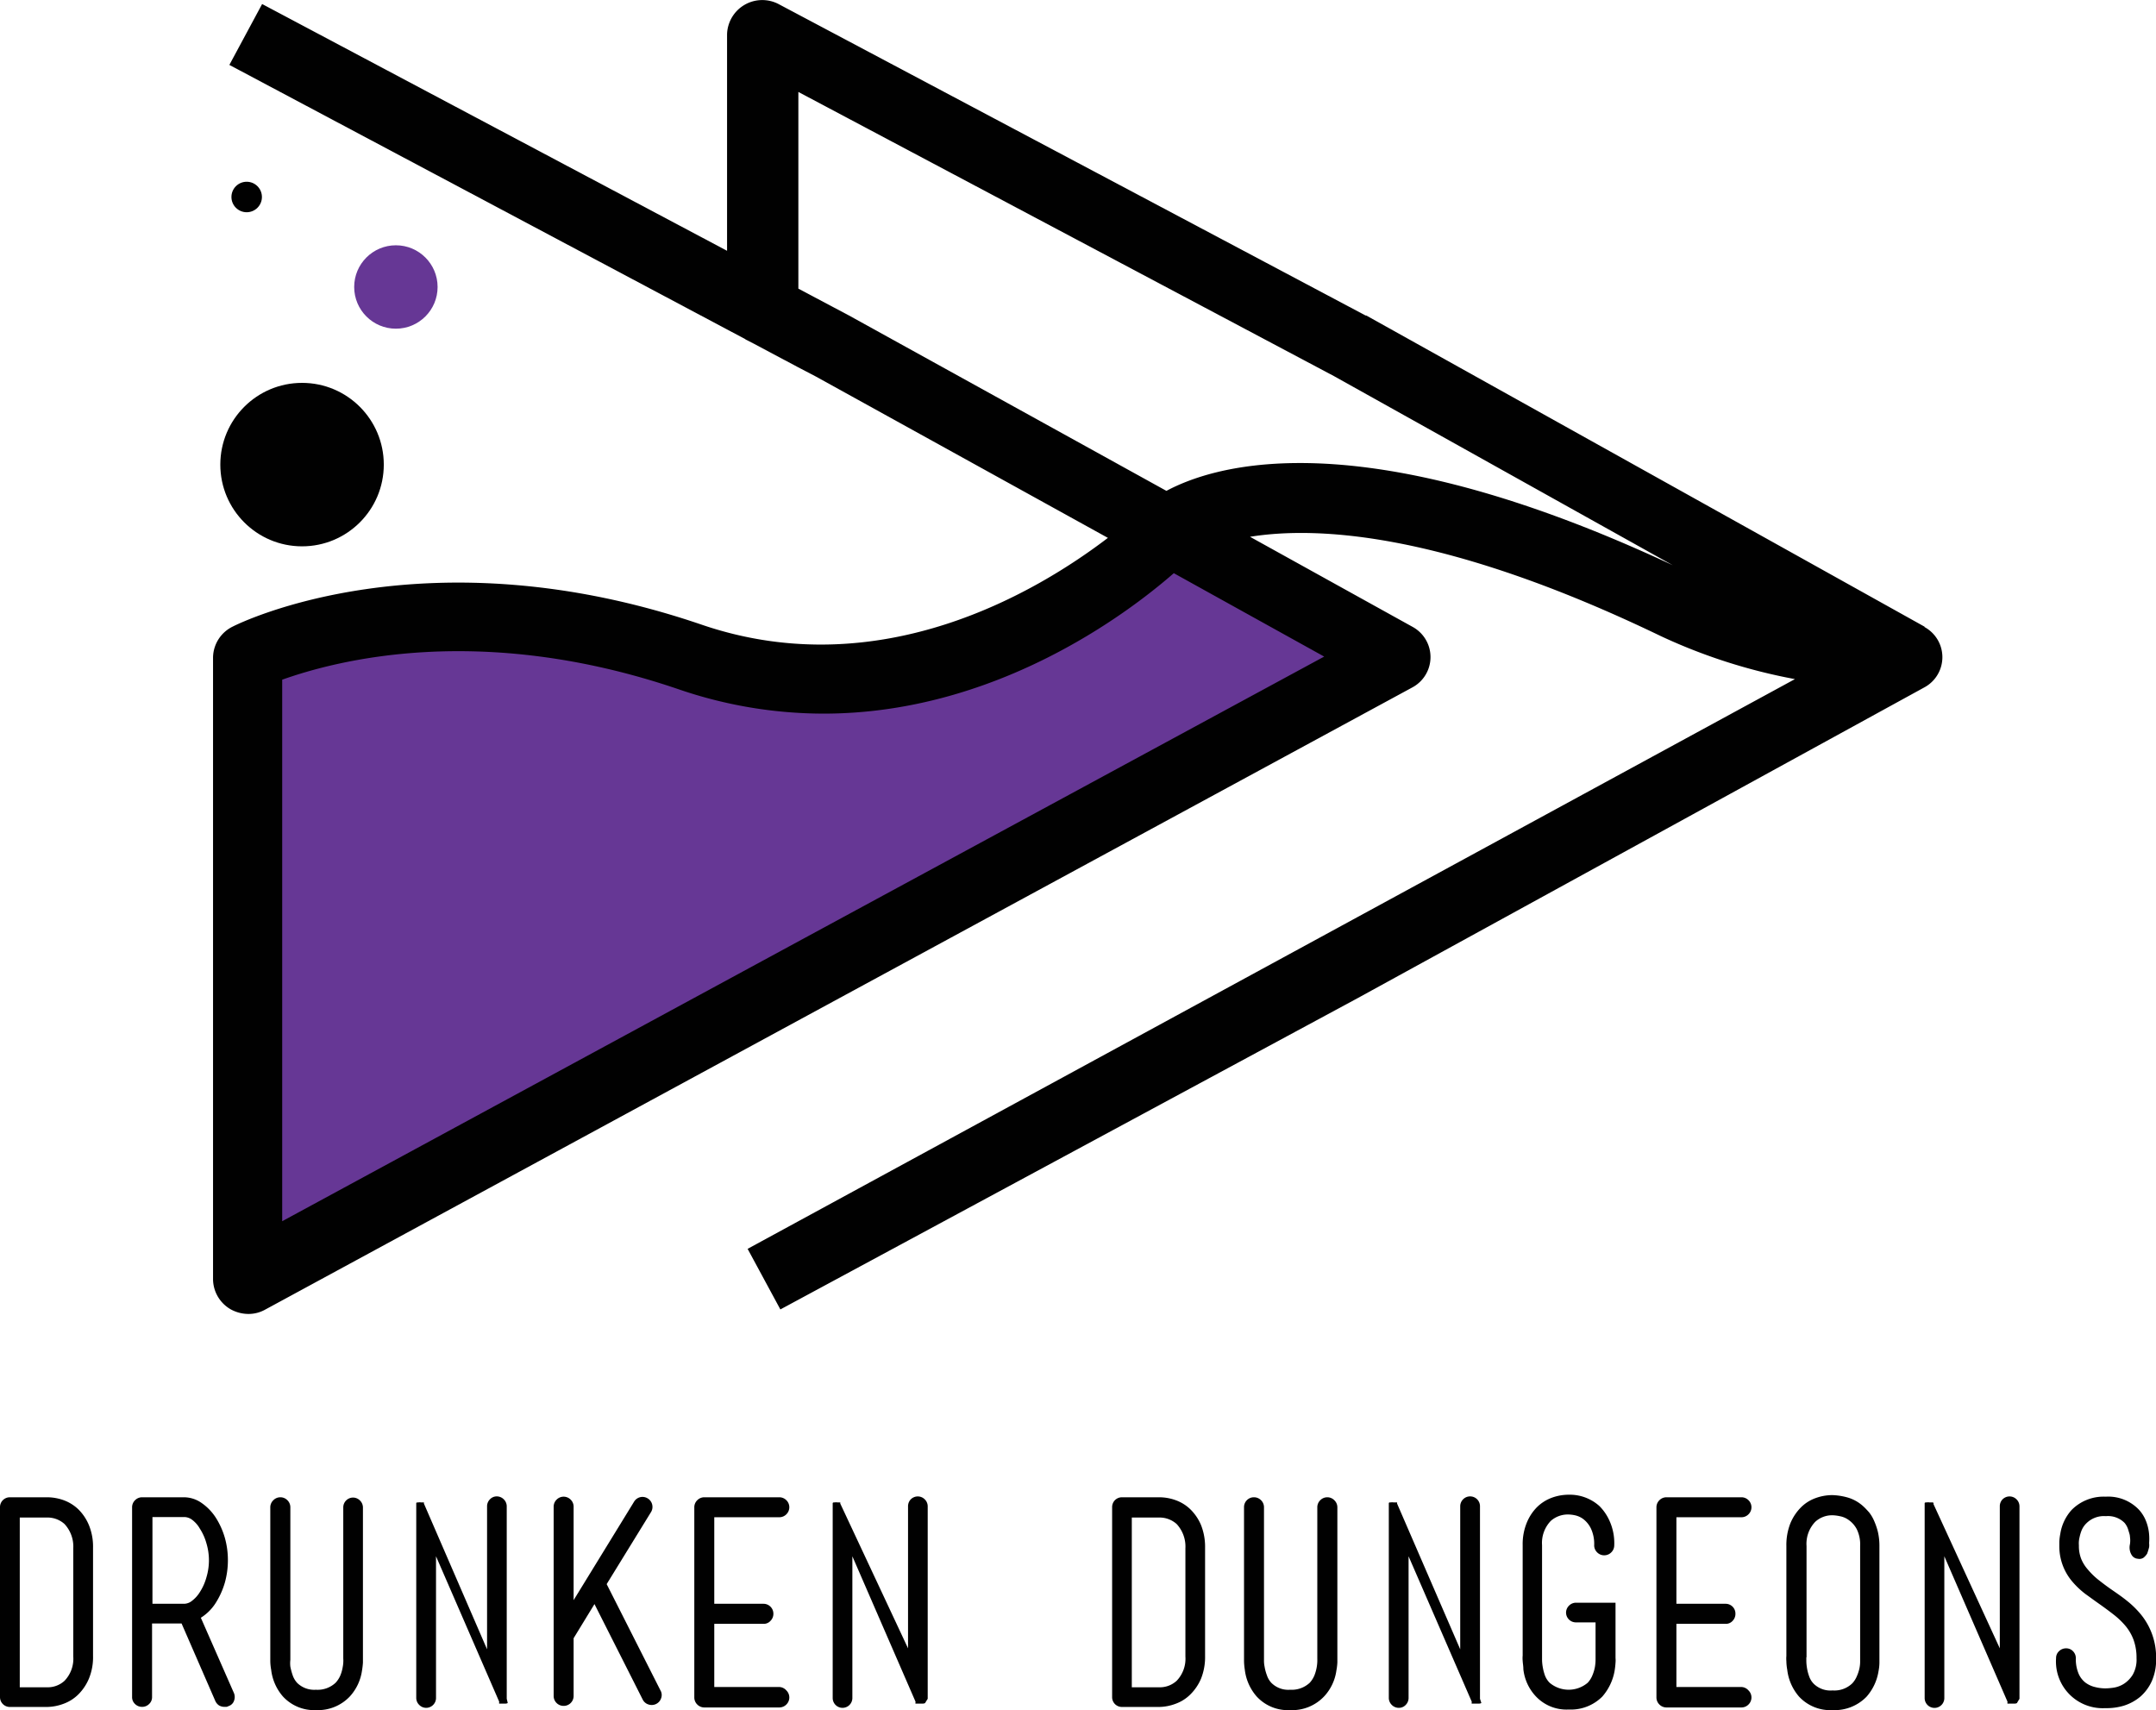
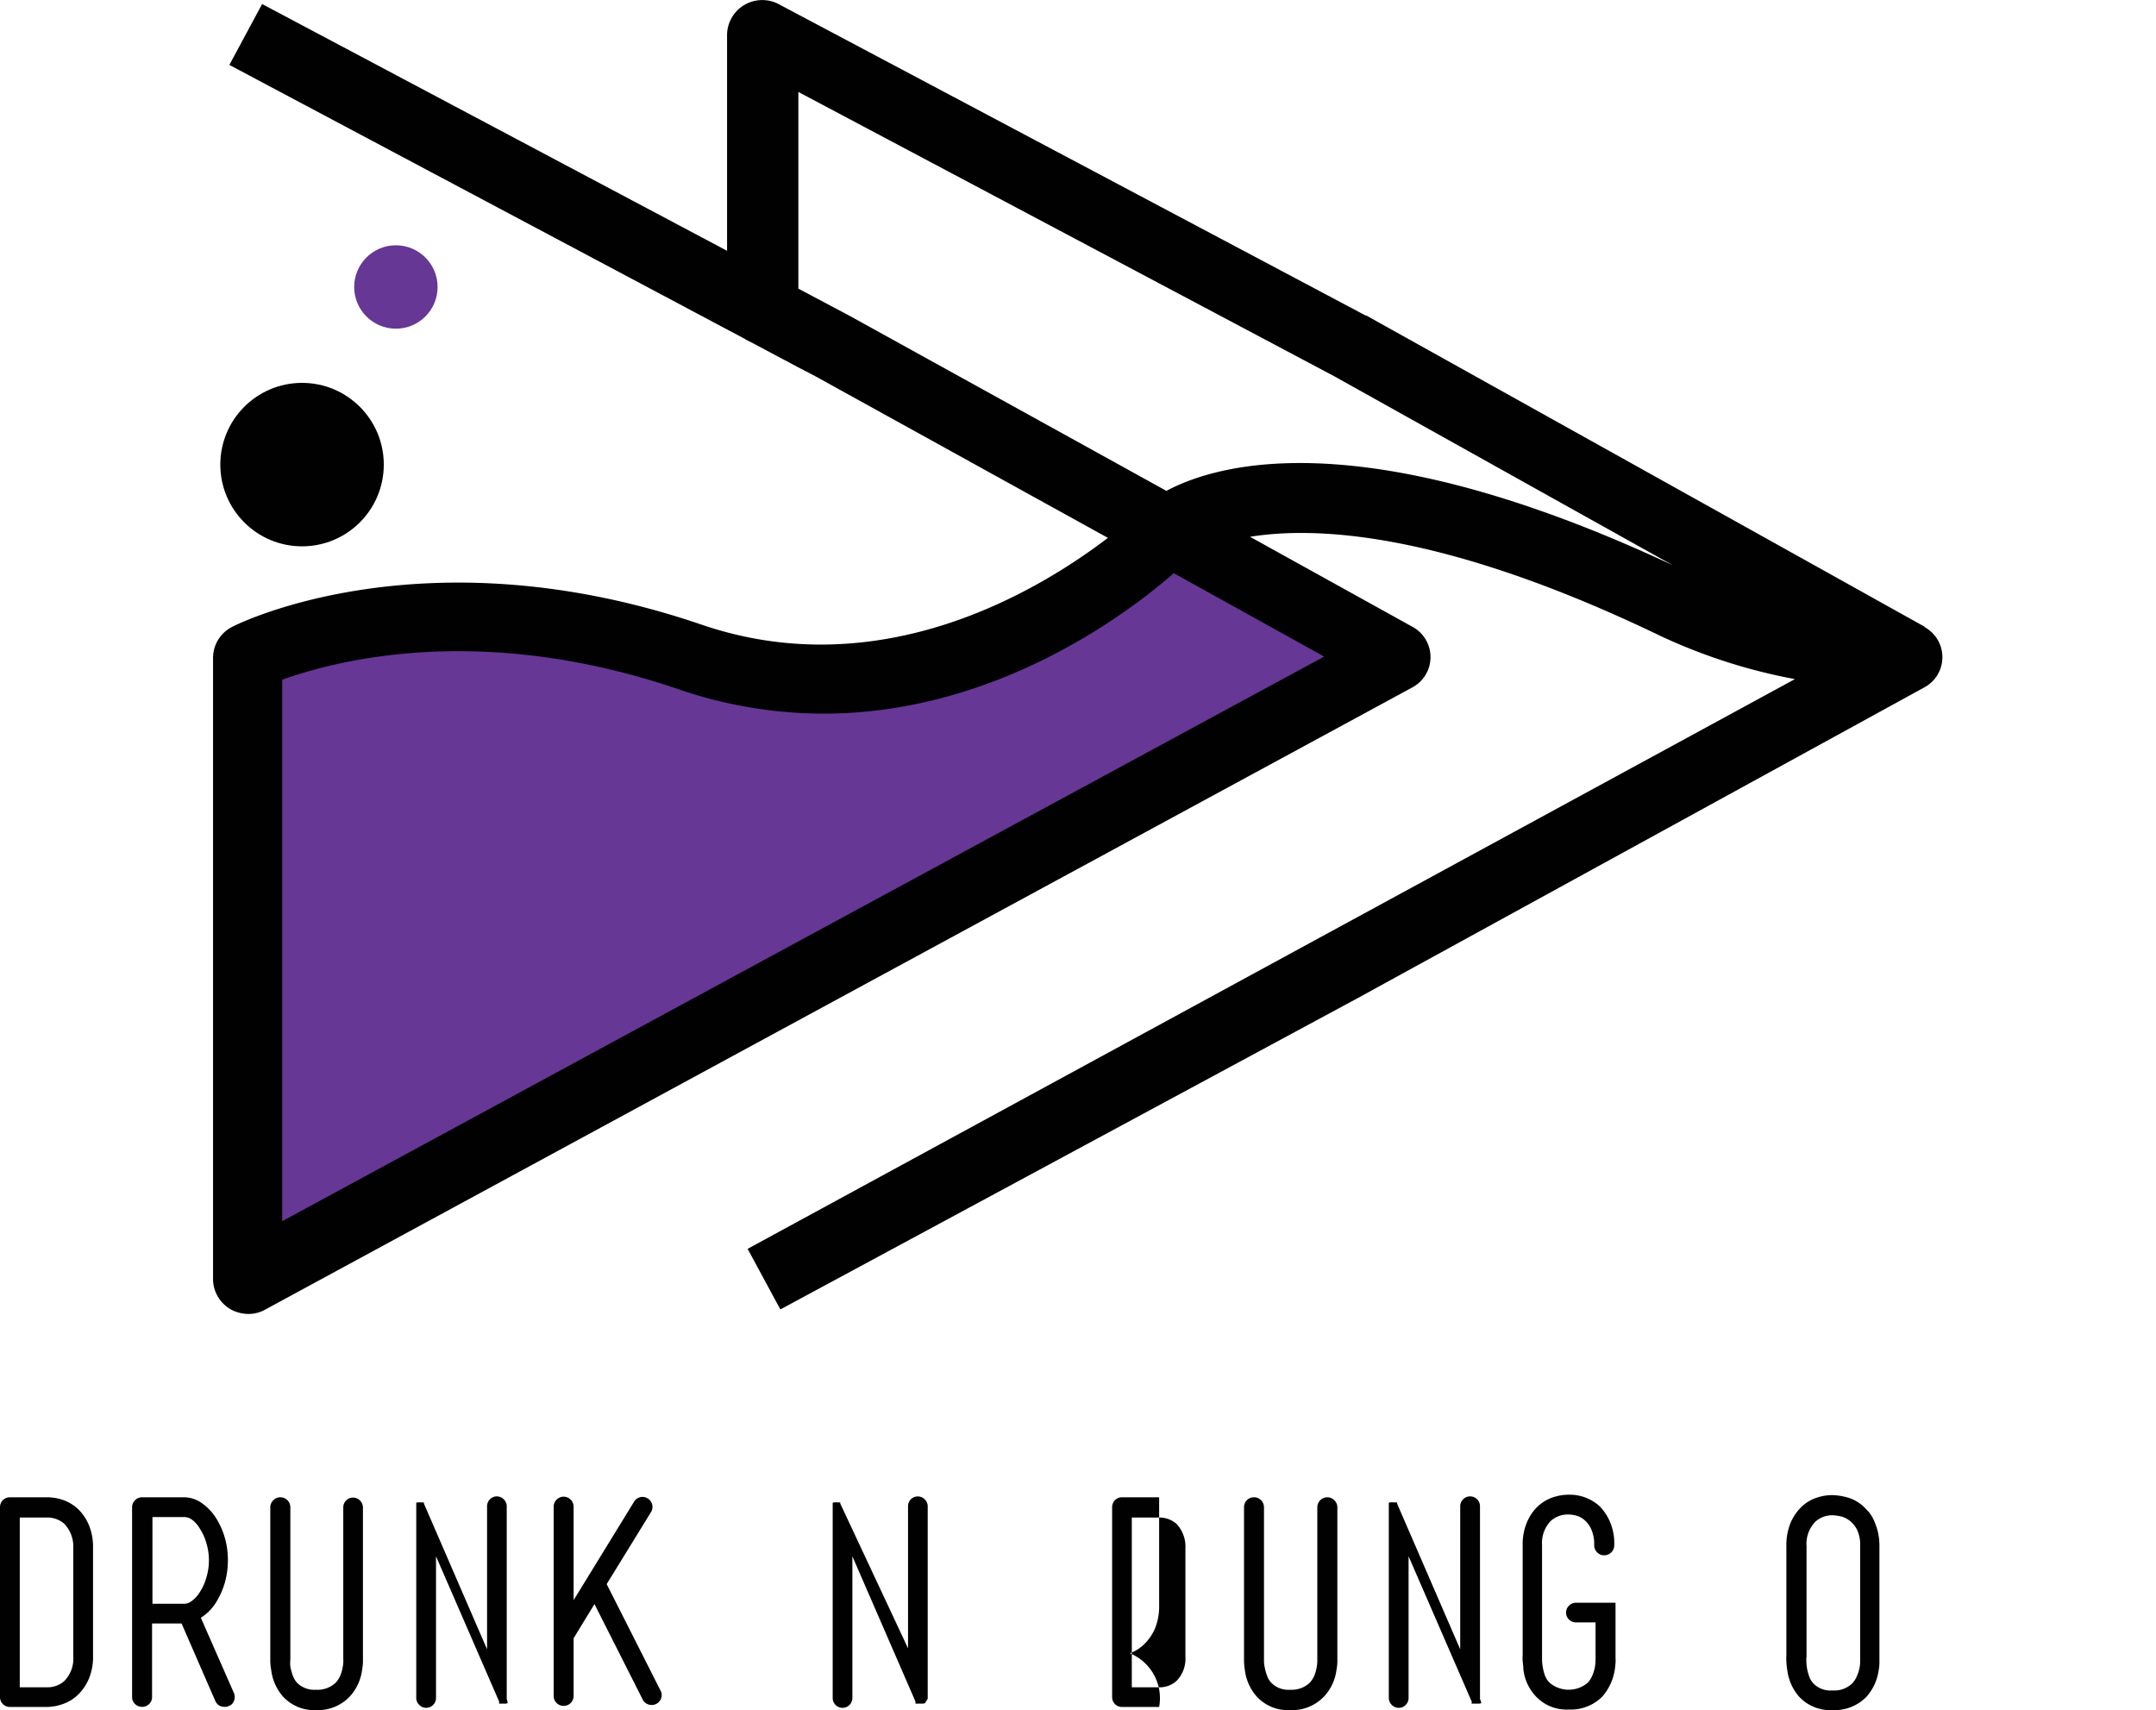
<svg xmlns="http://www.w3.org/2000/svg" id="Layer_1" data-name="Layer 1" viewBox="0 0 219.2 173.9">
  <defs>
    <style>.cls-1{fill:#010101;}.cls-2{fill:#663795;}</style>
  </defs>
  <title>DDLogo</title>
  <path class="cls-1" d="M74.47,266.68H70.68a1,1,0,0,1-1-1V246.36a1,1,0,0,1,1-1h3.79a5,5,0,0,1,1.69.3,4.24,4.24,0,0,1,1.49.93,4.88,4.88,0,0,1,1.07,1.6,5.79,5.79,0,0,1,.42,2.3v11a5.74,5.74,0,0,1-.42,2.31,5,5,0,0,1-1.07,1.6,4.16,4.16,0,0,1-1.49.95A5,5,0,0,1,74.47,266.68Zm-2.78-2h2.78a2.52,2.52,0,0,0,1.77-.66,3.24,3.24,0,0,0,.89-2.47v-11a3.37,3.37,0,0,0-.89-2.47,2.57,2.57,0,0,0-1.77-.66H71.69Z" transform="translate(-69.68 -93.12)" />
  <path class="cls-1" d="M93.47,265.28a1.06,1.06,0,0,1,0,.78.85.85,0,0,1-.55.53.8.8,0,0,1-.21.08h-.19a1.13,1.13,0,0,1-.56-.14,1.06,1.06,0,0,1-.39-.46l-3.43-7.88h-3v7.48a.94.94,0,0,1-.3.71,1,1,0,0,1-.73.29,1,1,0,0,1-.7-.29.94.94,0,0,1-.3-.71V246.39a1,1,0,0,1,.3-.73,1,1,0,0,1,.7-.3h4.27a3.14,3.14,0,0,1,1.77.56,5.35,5.35,0,0,1,1.5,1.56,7.91,7.91,0,0,1,.89,2,8.34,8.34,0,0,1,.31,2.27,8.43,8.43,0,0,1-.31,2.29,8,8,0,0,1-.89,2,4.84,4.84,0,0,1-1.55,1.57Zm-8.29-9.09h3.24a1.33,1.33,0,0,0,.79-.31A3.23,3.23,0,0,0,90,255a5.46,5.46,0,0,0,.67-1.51,6,6,0,0,0,0-3.44,5.39,5.39,0,0,0-.67-1.5,2.91,2.91,0,0,0-.76-.88,1.37,1.37,0,0,0-.79-.3H85.18Z" transform="translate(-69.68 -93.12)" />
  <path class="cls-1" d="M101.84,267a4.32,4.32,0,0,1-3.39-1.38,5,5,0,0,1-1.2-2.72,5.24,5.24,0,0,1-.09-.89V246.36a1,1,0,0,1,.31-.7,1,1,0,0,1,.7-.3,1,1,0,0,1,.73.3,1,1,0,0,1,.3.7v15.22s0,.12,0,.31a2.9,2.9,0,0,0,0,.69,6.51,6.51,0,0,0,.23.86,2.2,2.2,0,0,0,.47.8,2.47,2.47,0,0,0,1.9.69,2.67,2.67,0,0,0,2-.71,2.6,2.6,0,0,0,.49-.76,3.75,3.75,0,0,0,.23-.82,3.28,3.28,0,0,0,.06-.89V246.39a1,1,0,0,1,1-1,1,1,0,0,1,.7.3,1,1,0,0,1,.3.73v15.27c0,.08,0,.24,0,.48a7.84,7.84,0,0,1-.1.84,4.91,4.91,0,0,1-1.24,2.61A4.45,4.45,0,0,1,101.84,267Z" transform="translate(-69.68 -93.12)" />
  <path class="cls-1" d="M121.3,266.28l0,0a0,0,0,0,0,0,0h0l0,0s0,0,0,0l0,0h0a0,0,0,0,1,0,0h0v0h0l0,0a.46.46,0,0,1-.23.06l-.2,0h-.14l-.09,0h0l-.08,0-.07,0-.06,0,0,0,0,0,0,0h0s0,0,0,0l0,0,0,0,0,0,0,0a.09.09,0,0,1,0-.06,0,0,0,0,1,0,0l0,0a.12.12,0,0,1,0-.09l0,0,0-.05-6.42-14.78v14.41a1,1,0,0,1-.29.7,1,1,0,0,1-.72.3,1,1,0,0,1-.7-.3,1,1,0,0,1-.3-.7V246.1h0V246l0,0v-.06a0,0,0,0,0,0,0s0,0,0,0,0,0,0,0v0h0v0a0,0,0,0,1,0,0v0l0,0,0,0s0,0,0,0,0,0,0,0,0,0,0,0a0,0,0,0,0,0,0h0l0,0,0,0a0,0,0,0,0,0,0h0l0,0h0l0,0h0a.17.17,0,0,1,.12-.06.23.23,0,0,0,.11,0h0a.6.6,0,0,1,.23,0h.09a0,0,0,0,1,0,0h.11l.06,0,0,0h0l0,0,.06,0h0a0,0,0,0,0,0,0l0,0h0v0h0a0,0,0,0,0,0,0,0,0,0,0,0,0,0,.09.09,0,0,1,0,.06s0,0,0,0h0v0h0v0a0,0,0,0,0,0,0v0l0,0s0,0,0,0,0,0,0,0l0,.06,6.42,14.82V246.27a1,1,0,0,1,.29-.7.94.94,0,0,1,.71-.3,1,1,0,0,1,.7.3,1,1,0,0,1,.3.7v19.49l0,0v.09l0,0v0a0,0,0,0,0,0,0v0l0,0v0a0,0,0,0,0,0,0v0h0v0l0,0s0,0,0,0,0,0,0,0S121.3,266.26,121.3,266.28Z" transform="translate(-69.68 -93.12)" />
  <path class="cls-1" d="M136.9,265.78a1,1,0,0,1-.5.59,1,1,0,0,1-.46.11,1.08,1.08,0,0,1-.53-.14,1,1,0,0,1-.38-.4l-4.91-9.72L128,259.69v5.87a1,1,0,0,1-.3.72,1,1,0,0,1-.73.29,1,1,0,0,1-.7-.29,1,1,0,0,1-.3-.72V246.33a1,1,0,0,1,.3-.73,1,1,0,0,1,.7-.3,1,1,0,0,1,.73.3,1,1,0,0,1,.3.73v9.49l6.14-10a1,1,0,0,1,.63-.47,1,1,0,0,1,.77.13,1,1,0,0,1,.45.63,1,1,0,0,1-.13.77l-4.5,7.31L136.83,265A.92.92,0,0,1,136.9,265.78Z" transform="translate(-69.68 -93.12)" />
-   <path class="cls-1" d="M149.63,265a1,1,0,0,1,.3.73,1,1,0,0,1-.3.7,1,1,0,0,1-.73.3h-7.6a1,1,0,0,1-.73-.3,1,1,0,0,1-.3-.7V246.36a1,1,0,0,1,.3-.7,1,1,0,0,1,.73-.3h7.6a1,1,0,0,1,.73.3,1,1,0,0,1,.3.7,1,1,0,0,1-.3.73,1,1,0,0,1-.73.3h-6.6v8.8h5a1,1,0,0,1,.72.3,1,1,0,0,1,.29.73,1,1,0,0,1-.29.7.92.92,0,0,1-.72.31h-5v6.42h6.6A1,1,0,0,1,149.63,265Z" transform="translate(-69.68 -93.12)" />
  <path class="cls-1" d="M163.74,266.28l0,0s0,0,0,0h0l0,0s0,0,0,0l0,0h0a0,0,0,0,1,0,0h0v0h0l0,0a.53.53,0,0,1-.23.06l-.2,0h-.15l-.08,0h-.06l-.07,0-.07,0-.06,0a.09.09,0,0,1-.06,0l0,0,0,0h0s0,0,0,0l0,0,0,0,0,0,0,0a.07.07,0,0,1,0-.06,0,0,0,0,1,0,0l0,0a.12.12,0,0,1,0-.09l0,0a.09.09,0,0,0,0-.05l-6.42-14.78v14.41a1,1,0,0,1-1,1,1,1,0,0,1-1-1V246.1h0V246l0,0v-.06a0,0,0,0,0,0,0s0,0,0,0,0,0,0,0v0h0v0a0,0,0,0,1,0,0v0l0,0,0,0s0,0,0,0,0,0,0,0,0,0,0,0a0,0,0,0,0,0,0h0l0,0,0,0a0,0,0,0,0,0,0h0l0,0h0l0,0h0a.17.17,0,0,1,.11-.06l.12,0h0a.56.56,0,0,1,.23,0h.08a0,0,0,0,1,0,0h.12a.05.05,0,0,0,.05,0l0,0h.06l0,0,0,0h0a0,0,0,0,0,0,0l0,0h0v0h0a0,0,0,0,0,0,0,0,0,0,0,0,0,0,.14.14,0,0,1,0,.06s0,0,0,0h0v0h0v0a0,0,0,0,0,0,0v0l0,0s0,0,0,0l0,0,0,.06L162,260.72V246.27a1,1,0,0,1,.28-.7,1,1,0,0,1,1.42,0,1,1,0,0,1,.3.7v19.49l0,0v.09l0,0v0s0,0,0,0v0l0,0v0a0,0,0,0,0,0,0v0h0v0l0,0a0,0,0,0,1,0,0s0,0,0,0S163.74,266.26,163.74,266.28Z" transform="translate(-69.68 -93.12)" />
-   <path class="cls-1" d="M187.53,266.68h-3.78a1,1,0,0,1-.72-.3,1,1,0,0,1-.28-.7V246.36a1,1,0,0,1,.28-.7,1,1,0,0,1,.72-.3h3.78a4.94,4.94,0,0,1,1.69.3,4.16,4.16,0,0,1,1.49.93,4.9,4.9,0,0,1,1.08,1.6,6,6,0,0,1,.41,2.3v11a5.93,5.93,0,0,1-.41,2.31,5,5,0,0,1-1.08,1.6,4.08,4.08,0,0,1-1.49.95A4.94,4.94,0,0,1,187.53,266.68Zm-2.78-2h2.78a2.53,2.53,0,0,0,1.78-.66,3.24,3.24,0,0,0,.89-2.47v-11a3.37,3.37,0,0,0-.89-2.47,2.6,2.6,0,0,0-1.78-.66h-2.78Z" transform="translate(-69.68 -93.12)" />
+   <path class="cls-1" d="M187.53,266.68h-3.78a1,1,0,0,1-.72-.3,1,1,0,0,1-.28-.7V246.36a1,1,0,0,1,.28-.7,1,1,0,0,1,.72-.3h3.78v11a5.93,5.93,0,0,1-.41,2.31,5,5,0,0,1-1.08,1.6,4.08,4.08,0,0,1-1.49.95A4.94,4.94,0,0,1,187.53,266.68Zm-2.78-2h2.78a2.53,2.53,0,0,0,1.78-.66,3.24,3.24,0,0,0,.89-2.47v-11a3.37,3.37,0,0,0-.89-2.47,2.6,2.6,0,0,0-1.78-.66h-2.78Z" transform="translate(-69.68 -93.12)" />
  <path class="cls-1" d="M200.83,267a4.3,4.3,0,0,1-3.38-1.38,5,5,0,0,1-1.21-2.72,6.34,6.34,0,0,1-.08-.89V246.36a1,1,0,0,1,1-1,1,1,0,0,1,.73.3,1,1,0,0,1,.3.7v15.22s0,.12,0,.31a3,3,0,0,0,.06.69,4.42,4.42,0,0,0,.23.86,2.07,2.07,0,0,0,.47.8,2.43,2.43,0,0,0,1.89.69,2.69,2.69,0,0,0,2-.71,2.56,2.56,0,0,0,.48-.76,4.24,4.24,0,0,0,.29-1.71V246.39a1,1,0,0,1,.3-.73,1,1,0,0,1,.73-.3,1,1,0,0,1,.7.3,1,1,0,0,1,.31.73v15.27c0,.08,0,.24,0,.48a5.91,5.91,0,0,1-.1.84,4.83,4.83,0,0,1-1.23,2.61A4.47,4.47,0,0,1,200.83,267Z" transform="translate(-69.68 -93.12)" />
  <path class="cls-1" d="M220.29,266.28l0,0a0,0,0,0,0,0,0h0l0,0s0,0,0,0l0,0h0a0,0,0,0,1,0,0h0v0h0l0,0a.53.53,0,0,1-.23.06l-.2,0h-.15l-.08,0h-.06l-.07,0-.07,0-.06,0a.09.09,0,0,1-.06,0l0,0,0,0h0s0,0,0,0l0,0,0,0,0,0,0,0a.09.09,0,0,1,0-.06,0,0,0,0,1,0,0l0,0a.12.12,0,0,1,0-.09l0,0a.09.09,0,0,0,0-.05l-6.42-14.78v14.41a1,1,0,0,1-.29.7.94.94,0,0,1-.71.3,1,1,0,0,1-.71-.3,1,1,0,0,1-.3-.7V246.1h0V246l0,0v-.06a0,0,0,0,0,0,0s0,0,0,0a0,0,0,0,0,0,0v0h0v0a0,0,0,0,1,0,0v0l0,0,0,0s0,0,0,0,0,0,0,0a0,0,0,0,0,0,0,0,0,0,0,0,0,0h0l0,0,0,0a0,0,0,0,0,0,0h0l0,0h0l0,0h0a.14.14,0,0,1,.11-.06l.12,0h0a.6.6,0,0,1,.23,0h.09a0,0,0,0,1,0,0h.11a.09.09,0,0,0,.06,0l0,0h.06l0,0,.06,0h0a0,0,0,0,0,0,0l0,0h0v0h0s0,0,0,0a0,0,0,0,0,0,0,.09.09,0,0,1,0,.06s0,0,0,0h0v0h0v0a0,0,0,0,0,0,0v0l0,0s0,0,0,0,0,0,0,0l0,.06,6.42,14.82V246.27a1,1,0,0,1,.29-.7,1,1,0,0,1,.72-.3,1,1,0,0,1,1,1v19.49l0,0v.09l0,0v0a0,0,0,0,0,0,0v0l0,0v0s0,0,0,0v0h0v0l0,0a0,0,0,0,1,0,0s0,0,0,0A0,0,0,0,0,220.29,266.28Z" transform="translate(-69.68 -93.12)" />
  <path class="cls-1" d="M229.18,266.94a4.27,4.27,0,0,1-3.39-1.38,4.78,4.78,0,0,1-1.23-2.72c0-.32-.06-.61-.07-.86a2.62,2.62,0,0,1,0-.52V250.23a5.74,5.74,0,0,1,.42-2.29,4.82,4.82,0,0,1,1.07-1.61,4.24,4.24,0,0,1,1.49-.93,5,5,0,0,1,1.7-.3,4.51,4.51,0,0,1,3.12,1.15,5,5,0,0,1,1,1.44,5.51,5.51,0,0,1,.51,2.57,1,1,0,0,1-.3.7,1,1,0,0,1-.71.3,1,1,0,0,1-.73-.3,1,1,0,0,1-.3-.7,3.73,3.73,0,0,0-.33-1.72,2.68,2.68,0,0,0-.76-.95,2.2,2.2,0,0,0-.87-.4,3.53,3.53,0,0,0-.67-.08,2.62,2.62,0,0,0-1.78.65,3.24,3.24,0,0,0-.89,2.47v11.65a4.58,4.58,0,0,0,.06.67,5.11,5.11,0,0,0,.21.86,2.12,2.12,0,0,0,.5.81,3,3,0,0,0,3.87,0,2.45,2.45,0,0,0,.49-.78,4,4,0,0,0,.24-.8,4.59,4.59,0,0,0,.07-.89v-3.67h-2a1,1,0,0,1-1-1,1,1,0,0,1,.3-.7,1,1,0,0,1,.73-.3h4v5.62a2.65,2.65,0,0,1,0,.48,7.87,7.87,0,0,1-.1.86,5.38,5.38,0,0,1-1.24,2.58A4.5,4.5,0,0,1,229.18,266.94Z" transform="translate(-69.68 -93.12)" />
-   <path class="cls-1" d="M247.45,265a1,1,0,0,1,.3.73,1,1,0,0,1-.3.7,1,1,0,0,1-.74.3h-7.59a1,1,0,0,1-.73-.3,1,1,0,0,1-.3-.7V246.36a1,1,0,0,1,.3-.7,1,1,0,0,1,.73-.3h7.59a1,1,0,0,1,.74.3,1,1,0,0,1,.3.7,1,1,0,0,1-.3.73,1,1,0,0,1-.74.3h-6.59v8.8h5a1,1,0,0,1,.72.3,1,1,0,0,1,.28.73,1,1,0,0,1-.28.7.92.92,0,0,1-.72.31h-5v6.42h6.59A1,1,0,0,1,247.45,265Z" transform="translate(-69.68 -93.12)" />
  <path class="cls-1" d="M256,267a4.33,4.33,0,0,1-3.41-1.37,5.05,5.05,0,0,1-1.2-2.72,5.34,5.34,0,0,1-.09-.89,3,3,0,0,1,0-.52v-11.2a6,6,0,0,1,.41-2.3,5,5,0,0,1,1.08-1.62,4,4,0,0,1,1.49-.94,4.94,4.94,0,0,1,1.69-.3,6.35,6.35,0,0,1,1.4.2,4,4,0,0,1,1.75.94c.19.17.38.38.58.6a3.83,3.83,0,0,1,.51.85,7.09,7.09,0,0,1,.39,1.13,6.21,6.21,0,0,1,.16,1.44V262.2a4.73,4.73,0,0,1-.09.84,5.13,5.13,0,0,1-1.23,2.61A4.52,4.52,0,0,1,256,267Zm-2.67-5.38V262a4.82,4.82,0,0,0,.06.69,4.54,4.54,0,0,0,.22.86,2,2,0,0,0,.5.8A2.43,2.43,0,0,0,256,265a2.61,2.61,0,0,0,2-.72,2.44,2.44,0,0,0,.48-.76,3.89,3.89,0,0,0,.25-.78,3.25,3.25,0,0,0,.07-.63V250.32a3.53,3.53,0,0,0-.34-1.71,2.67,2.67,0,0,0-.81-.93,2.23,2.23,0,0,0-.93-.4,4.12,4.12,0,0,0-.7-.09,2.53,2.53,0,0,0-1.78.66,3.23,3.23,0,0,0-.89,2.47v11.32Z" transform="translate(-69.68 -93.12)" />
-   <path class="cls-1" d="M274.75,266.28l0,0a0,0,0,0,0,0,0h0l0,0s0,0,0,0l0,0h0s0,0,0,0h0v0h0l0,0a.49.49,0,0,1-.23.06l-.2,0h-.14l-.09,0h-.06l-.07,0-.07,0-.06,0a.05.05,0,0,1-.05,0l0,0,0,0h0s0,0,0,0l0,0,0,0,0,0,0,0a.09.09,0,0,1,0-.06,0,0,0,0,1,0,0l0,0a.12.12,0,0,1,0-.09l0,0a.09.09,0,0,0,0-.05l-6.42-14.78v14.41a1,1,0,0,1-.28.7,1,1,0,0,1-1.72-.7V246.1h0V246l0,0v-.06s0,0,0,0,0,0,0,0,0,0,0,0v0h0v0a0,0,0,0,1,0,0v0l0,0,0,0s0,0,0,0,0,0,0,0,0,0,0,0a0,0,0,0,0,0,0h0l0,0,0,0a0,0,0,0,0,0,0h0l0,0h0l0,0h0a.17.17,0,0,1,.12-.06l.11,0h0a.56.56,0,0,1,.23,0h.08a0,0,0,0,1,0,0h.12a.09.09,0,0,0,.06,0l0,0h.06l0,0,.06,0h0s0,0,0,0l0,0h0v0h0a43904308397,43904308397,0,0,0,.06.06.09.09,0,0,1,0,.06s0,0,0,0h0v0h0v0a0,0,0,0,0,0,0v0l0,0s0,0,0,0a0,0,0,0,1,0,0l0,.06L273,260.72V246.27a1,1,0,0,1,.28-.7,1,1,0,0,1,1.42,0,1,1,0,0,1,.3.7v19.49l0,0v.09l0,0v0a0,0,0,0,0,0,0v0l0,0v0a0,0,0,0,0,0,0v0h0v0l0,0a0,0,0,0,1,0,0s0,0,0,0S274.75,266.26,274.75,266.28Z" transform="translate(-69.68 -93.12)" />
-   <path class="cls-1" d="M283.72,266.8a4.75,4.75,0,0,1-5-5.08.94.94,0,0,1,.3-.71,1,1,0,0,1,.73-.29.94.94,0,0,1,.69.29,1,1,0,0,1,.29.71,3.81,3.81,0,0,0,.27,1.55,2.33,2.33,0,0,0,.7.93,2.67,2.67,0,0,0,1,.46,4.19,4.19,0,0,0,1.05.13,6,6,0,0,0,.81-.07,2.75,2.75,0,0,0,1.05-.39,2.93,2.93,0,0,0,.9-.92,3.08,3.08,0,0,0,.39-1.69,5.3,5.3,0,0,0-.3-1.86,4.83,4.83,0,0,0-.83-1.43,7.92,7.92,0,0,0-1.22-1.16c-.46-.36-.95-.72-1.46-1.08s-.93-.67-1.39-1a8.58,8.58,0,0,1-1.28-1.2,5.53,5.53,0,0,1-1.37-3.64c0-.08,0-.23,0-.46a5.55,5.55,0,0,1,.1-.81,4.68,4.68,0,0,1,1.15-2.43,4.56,4.56,0,0,1,3.46-1.35,4.31,4.31,0,0,1,3.41,1.35,3.76,3.76,0,0,1,.69,1.12,4.65,4.65,0,0,1,.32,1.37,5.71,5.71,0,0,1,0,.88,1.76,1.76,0,0,1,0,.41,5.86,5.86,0,0,1-.2.66,1.68,1.68,0,0,1-.35.4.74.74,0,0,1-.6.12.79.79,0,0,1-.57-.3,1.37,1.37,0,0,1-.23-.51,1.46,1.46,0,0,1,0-.66,2.49,2.49,0,0,0,0-.77c0-.21-.1-.44-.17-.7a2,2,0,0,0-.37-.7,2.36,2.36,0,0,0-1.9-.69,2.52,2.52,0,0,0-2,.74,2.16,2.16,0,0,0-.48.72,4.58,4.58,0,0,0-.21.72,2.53,2.53,0,0,0-.06.77v.09a3.57,3.57,0,0,0,.23,1.29,3.79,3.79,0,0,0,.65,1.06,7.71,7.71,0,0,0,1,1c.39.31.83.65,1.33,1s1.1.75,1.62,1.17a9.55,9.55,0,0,1,1.48,1.44,6.88,6.88,0,0,1,1.54,4.5,5.33,5.33,0,0,1-.44,2.28,4.63,4.63,0,0,1-1.17,1.58,4.94,4.94,0,0,1-1.67.91A6.06,6.06,0,0,1,283.72,266.8Z" transform="translate(-69.68 -93.12)" />
  <path class="cls-2" d="M139.83,159.9c-26.85-9.17-45.07,0-45.07,0v63.28l58.41-31.64,58.4-31.64-23.13-12.8S166.68,169.07,139.83,159.9Z" transform="translate(-69.68 -93.12)" />
  <path class="cls-1" d="M265.35,156.84,208.59,125.2l-.07,0L148.83,93.53a3.58,3.58,0,0,0-5.23,3.09v22L96.33,93.53,93,99.72l52.41,27.86.1.07.8.41,4.49,2.39v0l1.82.95,29.7,16.41c-7,5.34-23,15.07-41.29,8.83-27.92-9.54-46.89-.22-47.69.19a3.55,3.55,0,0,0-2,3.12v63.28a3.57,3.57,0,0,0,1.76,3,3.78,3.78,0,0,0,1.84.49,3.47,3.47,0,0,0,1.68-.43L155,194.62,213.3,163a3.5,3.5,0,0,0,0-6.14l-16.53-9.16c6.81-1.1,19.82-.48,41.77,10.1a56.49,56.49,0,0,0,13.63,4.37L145.69,220.1l3.33,6.16,58.69-31.65L265.35,163h0a3.49,3.49,0,0,0,0-6.12Zm-113.8,31.62L98.37,217.29V162.23c5.29-1.88,20.09-5.94,40.38,1a45.46,45.46,0,0,0,14.67,2.45c17.29,0,30.7-10,35.6-14.28l15.29,8.48Zm50.31-48.26c-6.9,0-11.21,1.56-13.59,2.83L156,125.2s0,0,0,0l-5.15-2.73v-20l54.45,28.89,34.45,19.23C222.52,142.53,210.27,140.2,201.86,140.2Z" transform="translate(-69.68 -93.12)" />
  <circle class="cls-1" cx="30.71" cy="47.24" r="8.31" />
  <circle class="cls-2" cx="40.25" cy="29.18" r="4.24" />
-   <circle class="cls-1" cx="25.08" cy="20.03" r="1.55" />
</svg>